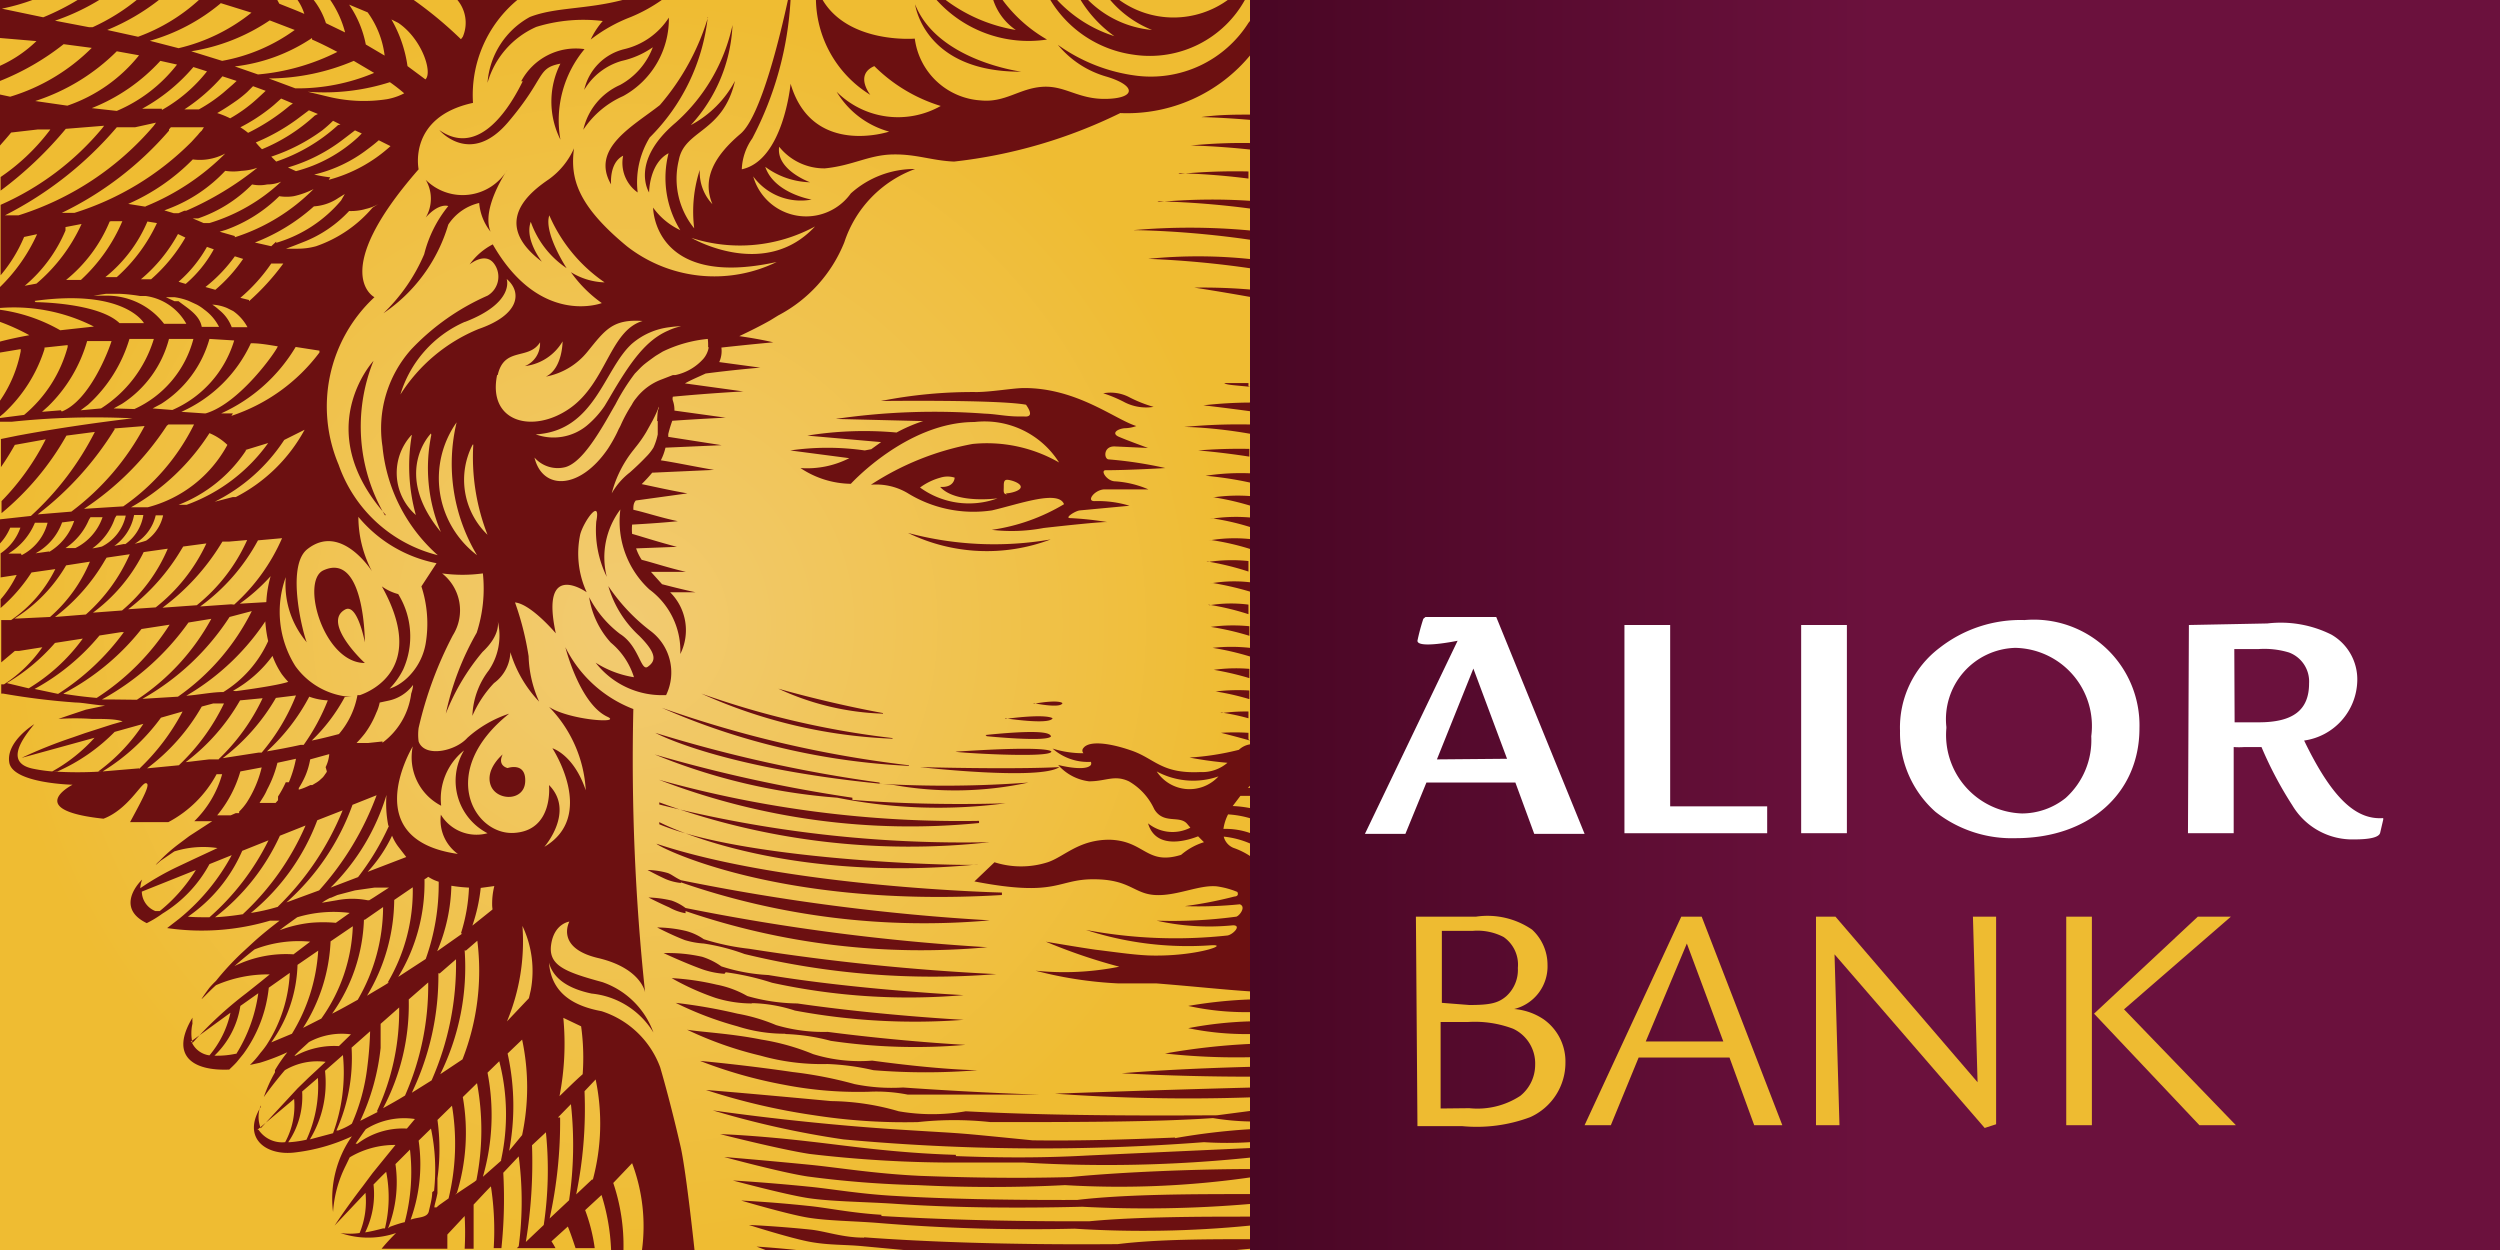
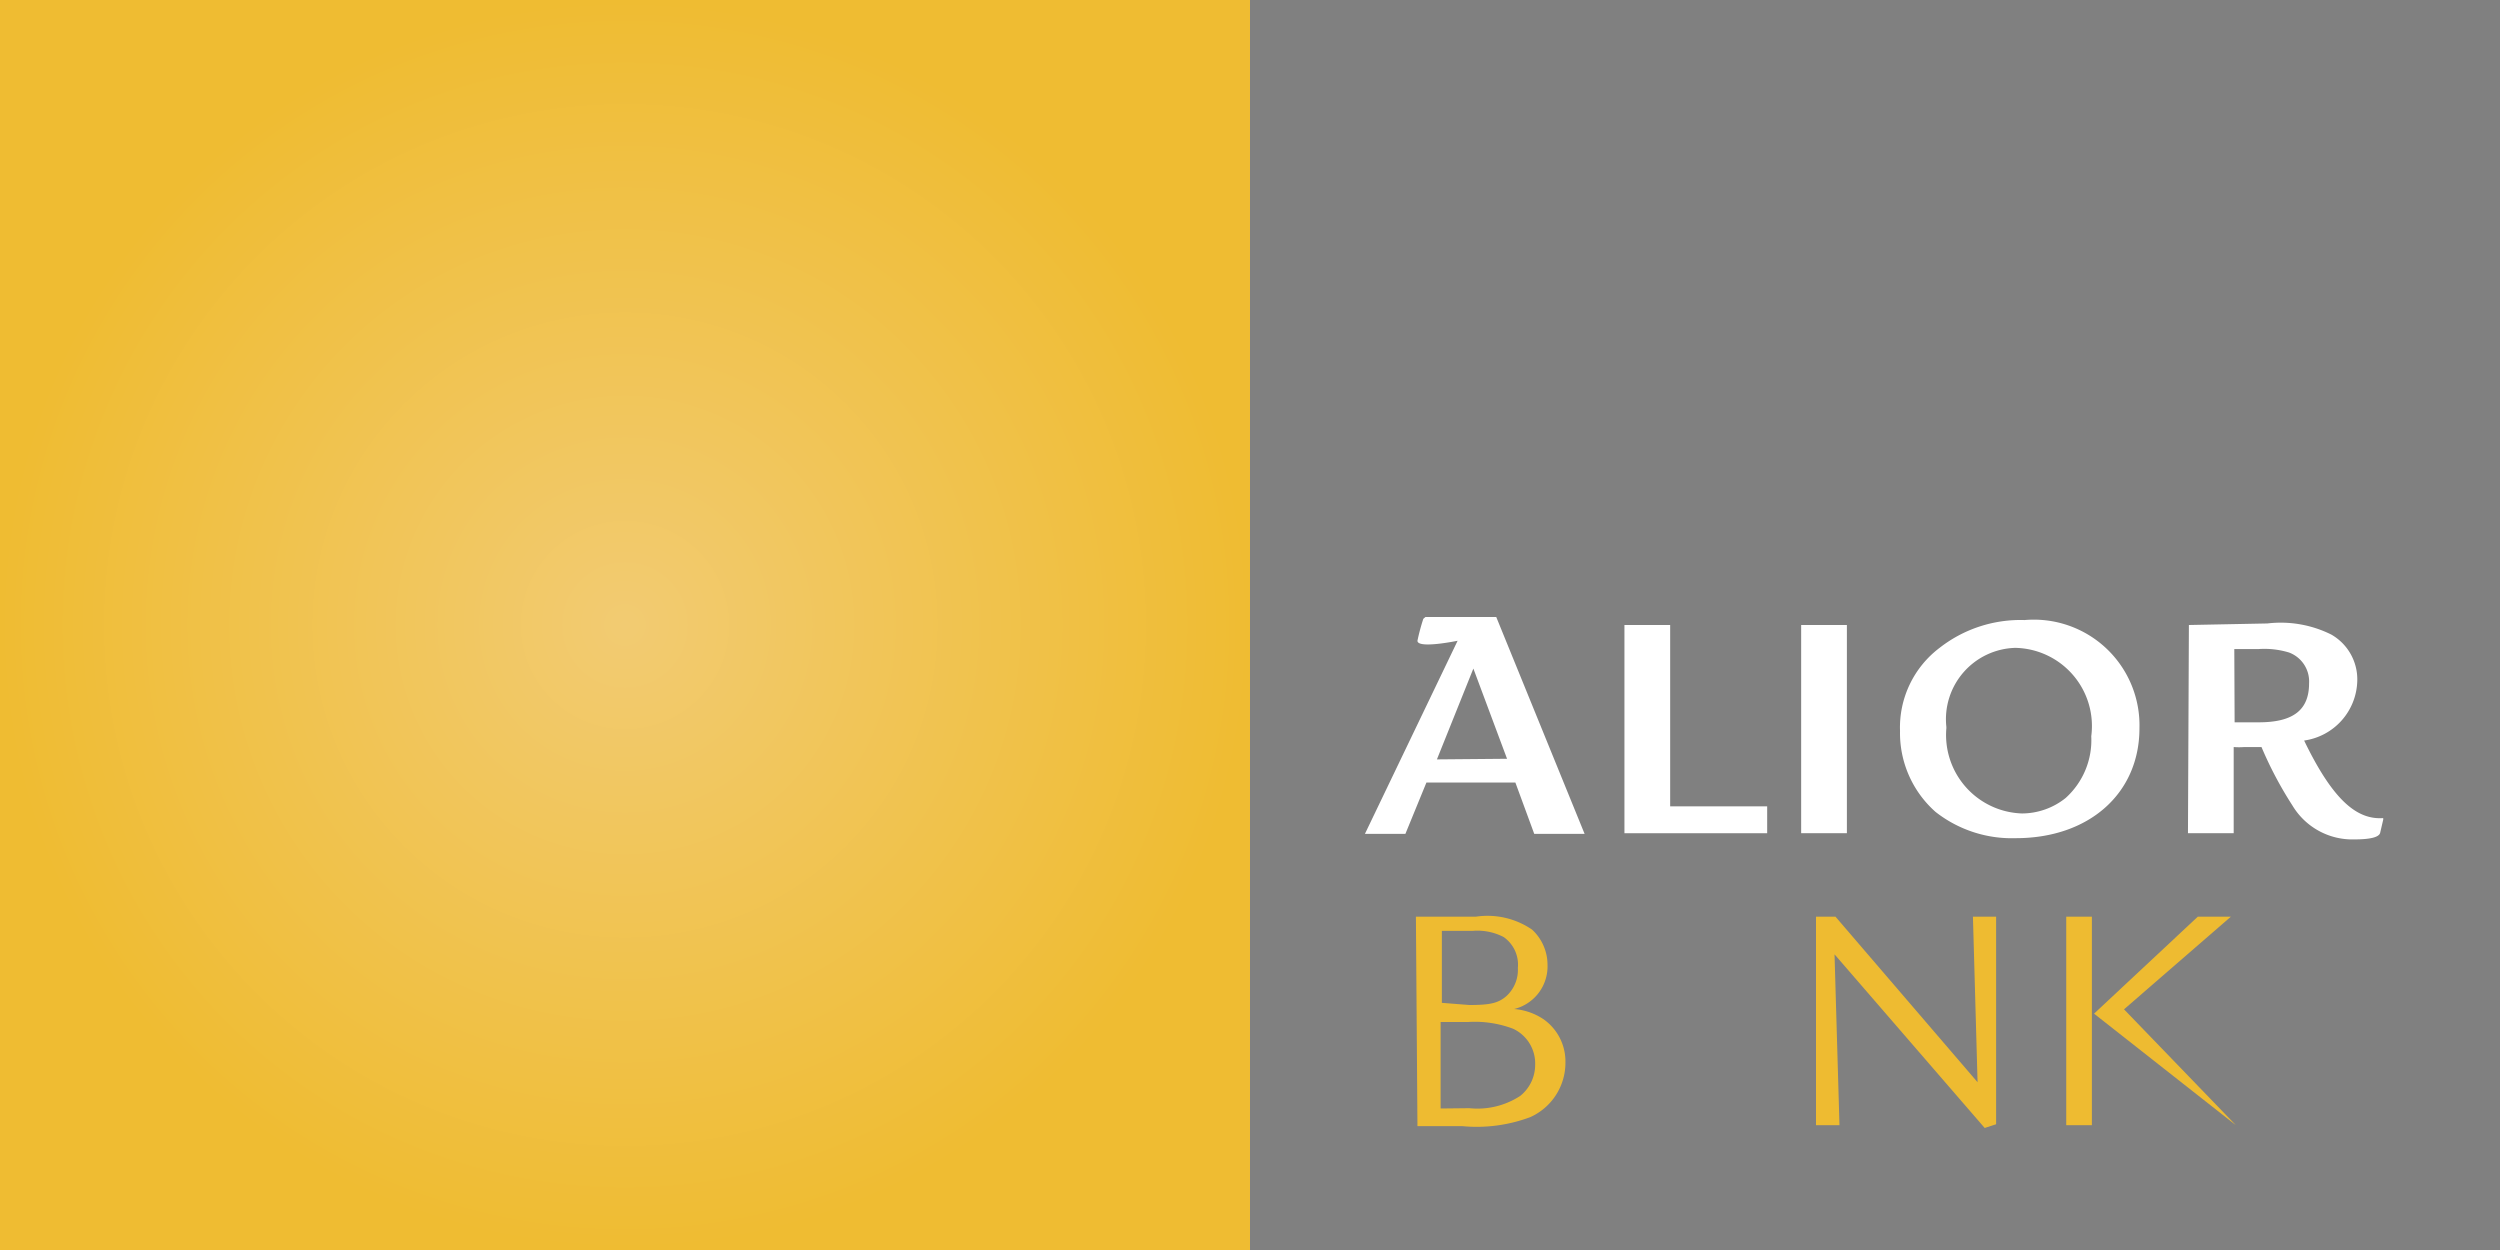
<svg xmlns="http://www.w3.org/2000/svg" viewBox="0 0 80.92 40.46">
  <rect x="0" y="0" width="80.92" height="40.46" fill="#808080" stroke="none" />
  <defs>
    <style>.cls-1{isolation:isolate;}.cls-2{fill:url(#radial-gradient);}.cls-3{fill:#6c1011;mix-blend-mode:multiply;}.cls-4{fill:url(#linear-gradient);}.cls-5{fill:#fff;}.cls-6{fill:#eebb31;}</style>
    <radialGradient id="radial-gradient" cx="20.23" cy="20.23" r="20.23" gradientUnits="userSpaceOnUse">
      <stop offset="0" stop-color="#f2cb72" />
      <stop offset="1" stop-color="#efbc32" />
    </radialGradient>
    <linearGradient id="linear-gradient" x1="-131.86" y1="-250.74" x2="-172.32" y2="-250.74" gradientTransform="translate(212.78 270.97)" gradientUnits="userSpaceOnUse">
      <stop offset="0.5" stop-color="#6b113d" />
      <stop offset="1" stop-color="#490624" />
    </linearGradient>
  </defs>
  <title>67</title>
  <g class="cls-1">
    <g id="Warstwa_1" data-name="Warstwa 1">
      <rect class="cls-2" width="40.46" height="40.46" />
-       <path class="cls-3" d="M88.61,18.28a5.83,5.83,0,0,0,4.62.21A10.77,10.77,0,0,1,88.61,18.28Zm3.15,6s1.43.22,1.53,0C93.29,24.28,93.15,24.12,91.76,24.3Zm.92-.49s.87.18.93,0C93.61,23.79,93.53,23.66,92.68,23.81Zm-4.88.32s-1.6-.28-3.39-.79A8.64,8.64,0,0,0,87.8,24.13Zm-6.54,5.48a24.07,24.07,0,0,0,10,1.23,70.36,70.36,0,0,1-10-1.3c-.21-.1-.29-.18-.42-.23a2.51,2.51,0,0,0-.66-.1s.35.19.6.3A1.74,1.74,0,0,0,81.26,29.61Zm7.38-3.79a36.64,36.64,0,0,1-8-1.86A22.58,22.58,0,0,0,88.64,25.82Zm-.53-.88a28.08,28.08,0,0,1-6.19-1.44A16.55,16.55,0,0,0,88.11,24.94Zm3.54,5s-6.92-.16-11.18-1.58C80.47,28.41,84.35,30.44,91.65,30Zm-.74-2.32a36.23,36.23,0,0,1-10.36-1.33A22.65,22.65,0,0,0,90.91,27.67Zm-10.35-.6a23.53,23.53,0,0,0,10.69,1.29A40,40,0,0,1,80.56,27.07Zm6.25-.15a47.61,47.61,0,0,1-6.4-1.4,19.42,19.42,0,0,0,5.91,1.4,16.59,16.59,0,0,0,5.45.18S89.31,27.13,86.81,26.92Zm-6.25.79s3.76,2,10.31,1.37C90.87,29.08,83.5,28.94,80.56,27.71Zm.85,2.88a23.56,23.56,0,0,0,9.77,1.17,70.75,70.75,0,0,1-9.77-1.27,1.64,1.64,0,0,0-.45-.24,3.61,3.61,0,0,0-.75-.1s.35.18.67.32A1.65,1.65,0,0,0,81.41,30.59ZM89,25.86s3.88.44,4.51,0C93.47,25.86,92.33,25.94,89,25.86Zm2.16-1s2,.2,2.08,0C93.2,24.8,93.18,24.61,91.12,24.82ZM70.39,20.76c.4-.22.64,1.06.64,1.06s0-2.94-1.34-2.33c-.75.34,0,3,1.34,3C71,22.47,69.63,21.18,70.39,20.76Zm22.86,4.6s.07-.21-3.1,0C90.15,25.39,93.2,25.58,93.25,25.36Zm-5.56,1a45.37,45.37,0,0,1-7.26-1.61s2.16,1.19,7.73,1.69a11.27,11.27,0,0,0,4.35-.08A36.56,36.56,0,0,1,87.69,26.4Zm2.47,12.05c-2-.06-3.55-.3-4.72-.43-1.81-.21-2.91-.24-2.91-.24s1.92.49,2.89.64a39.9,39.9,0,0,0,4.64.28c.77,0,1.55,0,2.31,0a45.1,45.1,0,0,0,7.31-.16v-.31l-5.23.24C92.85,38.52,91.42,38.5,90.16,38.45ZM89,39.09c-1.48-.07-2.66-.27-3.58-.36-1.64-.16-2.76-.25-2.76-.25s1.84.5,2.7.63a32.73,32.73,0,0,0,3.57.28c1.58.08,3.22.08,4.76,0a29.76,29.76,0,0,0,6-.25v-.27c-1.65,0-4.13.09-5.84.26C92,39.18,90.37,39.14,89,39.09Zm-1.82,2c-.68,0-1.25-.21-1.72-.26-1.17-.12-2-.15-2-.15s1.38.44,2,.55,1.12.08,1.72.14l1.4.13H99.14l.54-.05v-.31c-1.31,0-3,0-4.28.16C91.81,41.33,89.09,41.22,87.2,41.08ZM75.1,26.44c.18.52,1.09.54,1.12-.11s-.57-.44-.57-.44-.34-.07-.16-.44C75.49,25.45,74.92,25.92,75.1,26.44Zm13.1,13.3c-1.14-.06-2.07-.23-2.8-.3-1.39-.14-2.46-.2-2.46-.2s1.71.46,2.44.57,1.78.12,2.74.18c2,.14,4.16.15,6.13.1A39.55,39.55,0,0,0,99.68,40v-.32c-1.77,0-4,0-5.6.19Q90.53,39.88,88.2,39.74ZM84,41.49h1c-.76-.08-1.29-.11-1.29-.11ZM92.28,3.35S89.56,3,88.84,1.17C88.84,1.17,89.12,3.37,92.28,3.35Zm-4.53,37c-1-.06-1.76-.23-2.39-.29-1.23-.13-2.15-.17-2.15-.17s1.49.44,2.15.55,1.52.11,2.35.18A59.85,59.85,0,0,0,94,40.8a35.27,35.27,0,0,0,5.68-.1v-.29c-1.56,0-3.63,0-5.2.15C91.68,40.57,89.45,40.49,87.75,40.39ZM90.48,37A6.36,6.36,0,0,1,88.31,37a8.09,8.09,0,0,0-2.19-.33c-3-.28-4.05-.36-4.05-.36a21,21,0,0,0,3.51.82,19.05,19.05,0,0,0,3.35.22,10.86,10.86,0,0,1,2.35,0c2.73,0,5.34,0,7.2-.13a8.23,8.23,0,0,0,1.2.11v-.34l-1.07.14C95.26,37.15,92.76,37.12,90.48,37ZM96.56,14.2a4.27,4.27,0,0,1-.82-.33,1.32,1.32,0,0,0-.81-.11,4.39,4.39,0,0,1,.71.3A1.54,1.54,0,0,0,96.56,14.2Zm1.16,11.35a12,12,0,0,0,1.23.17,1.26,1.26,0,0,1-.88.3c-1.25.06-1.47-.43-2.21-.69s-1.39-.33-1.57-.09a.12.12,0,0,0,0,.17,3.27,3.27,0,0,1-1-.15,1.73,1.73,0,0,0,1.24.43.12.12,0,0,1,0,.1c-.18.23-1.06,0-1.06,0a1.59,1.59,0,0,0,1,.53c.55,0,.82-.22,1.29,0a2,2,0,0,1,.82.9c.3.5.81.19,1.06.47l.11.13a1.26,1.26,0,0,1-1.37-.14c.27.92,1.39.51,1.62.42l.19.19a2.07,2.07,0,0,0-.74.41c-1.13.35-1.17-.46-2.32-.49-1,0-1.46.55-2,.73a2.84,2.84,0,0,1-1.72,0l-.65.62c2.69.52,2.66-.07,3.85-.07s1.3.47,2,.51,1.43-.34,2-.28a2.71,2.71,0,0,1,.66.18h0s.08.14-.1.15a13.26,13.26,0,0,1-1.6.31,13.17,13.17,0,0,0,1.78-.06c.21.08,0,.36-.11.4a15.54,15.54,0,0,1-2.58.13,7.77,7.77,0,0,0,2.47.15c.29,0,0,.3-.18.33a15.64,15.64,0,0,1-4.58-.18,10.67,10.67,0,0,0,4,.5c.72-.06-.34.34-1.77.33-.54,0-1.18-.1-1.92-.19-.5-.07-1.61-.26-1.61-.26a18.09,18.09,0,0,0,2.38.81,9.1,9.1,0,0,1-2.71.13,12.89,12.89,0,0,0,2.66.41l1.24,0c1.25.1,2.26.21,3.06.26V28.75a2.44,2.44,0,0,0-.51-.26.53.53,0,0,1-.36-.38,2.87,2.87,0,0,1,.87.23V28a2.39,2.39,0,0,0-.88-.14,1.51,1.51,0,0,1,.15-.47,3.22,3.22,0,0,1,.73.13v-.33a3.68,3.68,0,0,0-.58-.07l.25-.33.33,0v-.26h-.09l.09-.08V25.12a.68.68,0,0,0-.38.18A8.57,8.57,0,0,1,97.72,25.55ZM96.66,26a2.48,2.48,0,0,0,2,.16A1.27,1.27,0,0,1,96.66,26Zm-12,8.5a6.52,6.52,0,0,1,1.45.22,18.83,18.83,0,0,0,4.36.13s-2-.1-4.46-.42a5.37,5.37,0,0,1-1.67-.22,5.87,5.87,0,0,0-1.25-.37,17.28,17.28,0,0,0-2-.35,10.92,10.92,0,0,0,2,.76A5,5,0,0,0,84.62,34.49Zm-1.08-1a4.82,4.82,0,0,1,1.37.24,21.11,21.11,0,0,0,5.46.3s-2.69-.14-5.38-.53a6.1,6.1,0,0,1-1.62-.24,3.24,3.24,0,0,0-1-.37,8.26,8.26,0,0,0-1.45-.21,8.19,8.19,0,0,0,1.42.64A4,4,0,0,0,83.54,33.51Zm-.87-1a8.48,8.48,0,0,1,1.5.34,20.72,20.72,0,0,0,6.2.4s-3.42-.17-6.32-.65a5.89,5.89,0,0,1-1.52-.28,2.25,2.25,0,0,0-.62-.31,5,5,0,0,0-1.25-.12s.62.29,1.16.49A2.74,2.74,0,0,0,82.67,32.55ZM86,35.47a7.87,7.87,0,0,1,1.49.2,20.94,20.94,0,0,0,3.38,0s-1.14,0-3.42-.31a5.09,5.09,0,0,1-1.91-.21,7.49,7.49,0,0,0-1.67-.47c-1-.2-1.92-.24-2.41-.32a11.84,11.84,0,0,0,2.38.84A7.29,7.29,0,0,0,86,35.47Zm1.3.9a5.24,5.24,0,0,1,1.3.09c1.21,0,2.62,0,4.26,0,0,0-1.84-.05-4.41-.23a6,6,0,0,1-1.57-.11,13.34,13.34,0,0,0-2-.39c-1.29-.19-2.55-.32-3-.36a14.94,14.94,0,0,0,2.71.77A12.5,12.5,0,0,0,87.25,36.37Zm12.43-.49v-.32c-2.69.07-4.2.21-4.2.21C97.06,35.85,98.46,35.88,99.68,35.88ZM82,31.57a6.77,6.77,0,0,1,1.32.34,25.71,25.71,0,0,0,8.15.65,74.14,74.14,0,0,1-8-.82A7.6,7.6,0,0,1,82,31.43a1.82,1.82,0,0,0-.59-.27,4.2,4.2,0,0,0-.92-.11s.5.26.9.41A2.69,2.69,0,0,0,82,31.57ZM99.68,4.91V4.74c-.47,0-1,0-1.58.08C98.1,4.82,98.73,4.83,99.68,4.91ZM97.26,37.85c-1.69.07-3.21.11-4.62.09-2.82-.28-2-.2-4.19-.34-3.27-.2-6.16-.63-6.16-.63a29.55,29.55,0,0,0,4.23.94A69.59,69.59,0,0,0,98.19,38a11.82,11.82,0,0,0,1.49,0v-.42a21.68,21.68,0,0,0-2.43.29ZM87.21,15.61a8.44,8.44,0,0,0-2.41,0l1.91.25a3,3,0,0,1-1.58.32,3,3,0,0,0,1.63.51s1.82-2,4-2A2.85,2.85,0,0,1,93.5,16a4.68,4.68,0,0,0-2.8-.6,9,9,0,0,0-3.29,1.32,2,2,0,0,1,1.17.26,4.06,4.06,0,0,0,2.75.57c.9-.21,2.15-.67,2.33-.2a6.27,6.27,0,0,1-2.34.83A5.54,5.54,0,0,0,93,18.12c.53-.06,1.9-.21,2.07-.19a10.57,10.57,0,0,0-1.21-.13c-.2,0,.17-.24.32-.25h0l1.6-.15a3.52,3.52,0,0,0-1.14-.15c-.26,0,0-.36.32-.38.45,0,1.19,0,1.43,0a3.25,3.25,0,0,0-1.07-.26c-.27,0-.5-.36-.31-.36.77,0,1.93-.07,1.93-.07a13.16,13.16,0,0,0-1.83-.28c-.16,0-.19-.43.19-.42l1.08.05c-.3-.11-.68-.25-.94-.36s-.06-.26.19-.28a1.1,1.1,0,0,0,.37-.07c-.7-.22-1.92-1.23-3.63-1.23-.34,0-1,.12-1.52.13a15.3,15.3,0,0,0-3.12.29s3.78-.05,4.7.12c.14.2.23.41-.07.38l-.18,0c-.38,0-.74-.08-1.07-.09a22.06,22.06,0,0,0-4.84.17l2.83.07a5,5,0,0,0-.86.37,11.58,11.58,0,0,0-2.89.1l2.39.21-.32.23ZM89,16.81a2,2,0,0,1,.66-.32.77.77,0,0,1,.46,0s0,.33-.47.3c.51.56,1.86.37,1.86.37A2.69,2.69,0,0,1,89,16.81Zm2.82.22c-.14,0-.11-.11-.11-.24s0-.23.11-.23.44.1.44.23S91.92,17,91.77,17Zm4.6-7.62a31.49,31.49,0,0,1,3.31.31v-.3A16.15,16.15,0,0,0,96.37,9.41Zm2.11,7.72a9,9,0,0,1,1.2.28v-.32A5.61,5.61,0,0,0,98.48,17.13Zm-17.75,6.4a1.68,1.68,0,0,0-.52-2.09A6.07,6.07,0,0,1,78.91,20a3.51,3.51,0,0,0,1,1.61c.62.62.51.83.28,1s-.28-.67-.9-1.06a3.53,3.53,0,0,1-1-1.19,2.84,2.84,0,0,0,.7,1.47,2.37,2.37,0,0,1,.75,1.12,3.24,3.24,0,0,1-1.24-.47A2.72,2.72,0,0,0,80.73,23.53Zm19,13v-.3c-3.1.08-6.42.2-6.42.2A60.31,60.31,0,0,0,99.68,36.55Zm0-25.91v-.21a18,18,0,0,0-1.9-.07S98.55,10.44,99.68,10.64Zm0,3.7v-.26a13.91,13.91,0,0,0-1.61.09S98.72,14.21,99.68,14.34Zm-1.36,4.19a8.14,8.14,0,0,1,1.36.32v-.34A4.82,4.82,0,0,0,98.32,18.53Zm.05,1.39a10,10,0,0,1,1.31.31v-.32A4.42,4.42,0,0,0,98.37,19.92Zm0-2.09a8,8,0,0,1,1.31.31v-.33A5.3,5.3,0,0,0,98.37,17.83ZM73,6.85a1.2,1.2,0,0,1,0,1.22c.44-.49.73-.37.73-.37a4,4,0,0,0-.78,1.56,5.8,5.8,0,0,1-1.32,1.91,5.26,5.26,0,0,0,2.1-2.87,1.64,1.64,0,0,1,1-.7,1.72,1.72,0,0,0,.37.93c-.32-.75.54-2,.54-2A1.69,1.69,0,0,1,73,6.85Zm3.14-3.19c-.6,1.22-1.56,2.38-2.7,1.58,0,0,1,1.19,2.23-.26s.91-1.74,1.69-1.89a2.73,2.73,0,0,0,0,2.46,3.59,3.59,0,0,1,.78-2.93A2,2,0,0,0,76.09,3.66Zm6-2.08a7.79,7.79,0,0,1-1.56,2.85C79.72,5.11,78.32,5.83,79,7c0,0-.07-.7.39-.93a1.17,1.17,0,0,0,.47,1.19,2.78,2.78,0,0,1,.39-1.78A6.51,6.51,0,0,0,82.13,1.58Zm17.49.19A3.74,3.74,0,0,1,96,3.48a5.57,5.57,0,0,1-2.54-1A3.16,3.16,0,0,0,95,3.5c1,.29,1,.7.06.73s-1.35-.44-2.1-.39-1.2.52-2,.44a2.3,2.3,0,0,1-2.13-2s-2.16.18-3-1.28h-.2A3.69,3.69,0,0,0,87.39,4.1s-.52-.65.13-.93a5.21,5.21,0,0,0,2.15,1.29A2.81,2.81,0,0,1,86.3,4,2.87,2.87,0,0,0,88,5.29s-2.49.83-3.19-1.55c0,0-.23,2.48-1.58,2.77a1.86,1.86,0,0,1,.34-1A10.93,10.93,0,0,0,84.81,1h-.08c-.25,1.16-.88,3.8-1.54,4.36-.86.73-1.25,1.46-.91,2.28a1.51,1.51,0,0,1-.41-1.11,4.37,4.37,0,0,0-.18,1.89,2.54,2.54,0,0,1-.5-2.2c.18-1,1.43-.88,1.82-2.57a3.46,3.46,0,0,1-1.43,1.43,5.11,5.11,0,0,0,1.35-3.24A5.88,5.88,0,0,1,81.09,5c-1.5,1.27-.86,2.26-.86,2.26s0-.94.63-1.27a3.22,3.22,0,0,0,.38,2.49,2.26,2.26,0,0,1-.88-.73s0,2.64,4,1.76A4.6,4.6,0,0,1,79.51,9C77.9,7.67,77.67,6.79,77.8,5.83a2.45,2.45,0,0,1-.81,1c-.54.37-1.94,1.38-.23,2.67,0,0-.57-.72-.36-1.29a3,3,0,0,0,1.16,1.5S76.81,8.56,77,8a5.07,5.07,0,0,0,1.79,2.17,2.19,2.19,0,0,1-1.09-.33,4.18,4.18,0,0,0,1,1s-2,.77-3.53-1.9a2.1,2.1,0,0,0-.75.65s.52-.44.81,0A.71.71,0,0,1,75,10.6a7.61,7.61,0,0,0-2.47,1.74,3.84,3.84,0,0,0-.93,3.14A5.38,5.38,0,0,0,73.39,19a4.57,4.57,0,0,1-3.21-2.93,4.83,4.83,0,0,1,1.16-5.42s-1.52-.77,1.43-4.14c0,0-.36-1.69,1.76-2.15A4,4,0,0,1,76,1h-2a1.15,1.15,0,0,1,.2,1.22l-.06.08A12.89,12.89,0,0,0,72.57,1H69.89a3.31,3.31,0,0,1,.5,1.08l-.62-.3A2.42,2.42,0,0,0,69.35,1h-.52a1.65,1.65,0,0,1,.24.48c-.27-.12-.54-.22-.81-.33L68.18,1H65.69a5.92,5.92,0,0,1-2,1.22l-1-.22A7,7,0,0,0,64.4,1h-.72a6.62,6.62,0,0,1-1.46.91l-.12,0L61,1.7A7.23,7.23,0,0,0,62.48,1h-.7a8,8,0,0,1-1.16.59l-1.34-.28A6.82,6.82,0,0,0,60.35,1H59.22V2.26l1.18.1a4.13,4.13,0,0,1-1.18.8v.49a8.23,8.23,0,0,0,2.06-1.19l.91.12a6.32,6.32,0,0,1-2.64,1.58l-.33-.07V5.74c.12-.14.24-.27.36-.42l.87-.1.4,0,0,0-.06.08a6.74,6.74,0,0,1-1.55,1.46v.44a12.18,12.18,0,0,0,2.11-2h0l1.24-.1-.06.08,0,0a9,9,0,0,1-3.29,2.48V9.94A4.77,4.77,0,0,0,60,8.7l.42-.09a5.59,5.59,0,0,1-1.22,1.73V11a5.73,5.73,0,0,1,3.06.6l-1.09.12a5.39,5.39,0,0,0-2-.67v.38a6.82,6.82,0,0,1,1,.45c-.33.06-.67.13-1,.22v.35l.72-.12v.07A4.21,4.21,0,0,1,59.22,14v.51l.12-.1a4.81,4.81,0,0,0,1.32-2.08v-.05l.75-.08,0,.06A4.34,4.34,0,0,1,60,14.46l-.78.1v.12l.39,0a25.41,25.41,0,0,1,3.9-.11c-1.34.16-2.59.35-3.72.56l-.54.11h0v.91c.21-.3.36-.56.45-.72l1-.18a8.06,8.06,0,0,1-1.43,2v.39a9,9,0,0,0,2.1-2.51l.92-.12a9.46,9.46,0,0,1-2.07,2.72l-1,.11v.78a1.71,1.71,0,0,0,.33-.51l.33,0a1.65,1.65,0,0,1-.64.83h0v.78l.52-.08a3.49,3.49,0,0,1-.52.79v.28a5.4,5.4,0,0,0,1-1.15l.77-.11a4.29,4.29,0,0,1-1.43,1.65h-.32v1.37l.44-.37.13,0,.76-.12a4.44,4.44,0,0,1-1.24,1.2l-.09,0v.3l.06,0a22.9,22.9,0,0,0,2.36.29c.21,0,.53.07.94.1L62,24l-.48.16-.41.14a7.84,7.84,0,0,1,1.08,0c.42,0,.77,0,1,.08l-.35.1-.87.28-.4.14a15,15,0,0,0-1.65.66l2.36-.65A5.29,5.29,0,0,1,60.91,26a5.07,5.07,0,0,1-.58-.08c-.94-.17-.46-.9,0-1.45,0,0-.92.56-.81,1.24s2.05.72,2.05.72-1.62.82,1,1.1c.79-.3,1.22-1.16,1.37-1.15s0,.32-.51,1.26c.44,0,.86,0,1.24,0a3.76,3.76,0,0,0,1.56-1.55h.18a3.41,3.41,0,0,1-.9,1.52l.58,0h0l-.74.48-.32.24a5.24,5.24,0,0,0-.66.58.58.58,0,0,0-.11.12l.16-.14.44-.3a3.12,3.12,0,0,1,1.4-.11l-.73.34-.53.25a8.73,8.73,0,0,0-1.24.71,1,1,0,0,1,.06-.28c-.34.34-.7,1,.15,1.41a3.51,3.51,0,0,0,.51-.31h0A4.23,4.23,0,0,0,66,29l.72-.29a6.8,6.8,0,0,1-1.63,2h0l0,0-.06.05-.4.31a7.76,7.76,0,0,0,3.33-.24l.18,0,.13,0c-.22.17-.52.4-.84.69l-.39.36a8.94,8.94,0,0,0-.83.9A3,3,0,0,0,66,33h0c-.09.12-.17.23-.24.34s.16-.16.45-.42a4.18,4.18,0,0,1,1.74-.35l-.27.22-.49.39a12.32,12.32,0,0,0-1.74,1.61,1.41,1.41,0,0,1,0-.63,1.62,1.62,0,0,1,0-.19c-.74,1.23,0,1.73,1.19,1.68.06-.06.14-.13.24-.24l.22-.27,0,0h0A4.41,4.41,0,0,0,67.92,33l.68-.48a4.67,4.67,0,0,1-.75,2.33l0,0v0a2.56,2.56,0,0,1-.2.26,3,3,0,0,1-.34.39l.32-.07a6.85,6.85,0,0,0,.89-.34,4.85,4.85,0,0,0-.4.58l0,.07a4.58,4.58,0,0,0-.36.8s.27-.39.68-.87a2.06,2.06,0,0,1,1.32-.27l-.56.52-.35.34h0c-.08.09-.93,1-1.19,1.29a1,1,0,0,1,0-.74.06.06,0,0,1,0,0l0,.05c-.62,1,.16,1.6,1.13,1.47a6,6,0,0,0,1.82-.52A3.51,3.51,0,0,0,70,40.26a3.9,3.9,0,0,1,.41-1.5l.13-.27a2.84,2.84,0,0,1,1.48-.4l-.22.27-.52.64-.32.43c-.33.43-.64.86-.91,1.27l1-1.06a2.68,2.68,0,0,1-.19,1.3,2.14,2.14,0,0,1-.62,0,2.78,2.78,0,0,0,1.8,0,6.78,6.78,0,0,0-.47.51h2.13c0-.2,0-.36,0-.46l.56-.6a9.63,9.63,0,0,1,0,1.06h.29c0-.61,0-1.14,0-1.43.19-.2.37-.4.56-.59a9.36,9.36,0,0,1,.09,2h.25a15.32,15.32,0,0,0,.06-2.44l.5-.53a11.14,11.14,0,0,1,0,2.91l-.06.06H77.2a2.2,2.2,0,0,0-.13-.22l.53-.48c.09.22.17.46.25.7h.62a5.63,5.63,0,0,0-.31-1.23l.53-.49A6.82,6.82,0,0,1,79,41.49h.4a6.32,6.32,0,0,0-.33-2.17l.61-.64A5.8,5.8,0,0,1,80,41.49h1.7v0s-.26-2.46-.44-3.3c0,0-.3-1.34-.67-2.61a3,3,0,0,0-1.9-1.82c-.81-.15-1.62-.52-1.7-1.57.1.38.43.8,1.38,1a2.65,2.65,0,0,1,2,1.26,2.69,2.69,0,0,0-1.65-1.63c-1.21-.33-1.76-.54-1.66-1.22s.59-.74.59-.74-.47.85.93,1.18,1.52,1.11,1.52,1.11a71.23,71.23,0,0,1-.38-9.17,4.09,4.09,0,0,1-2.2-2s.46,1.83,1.36,2.25c.5.23-1.24.11-1.89-.32a4.19,4.19,0,0,1,1.19,2.7c-.39-1.16-1.08-1.36-1.08-1.36s1.44,2.19-.26,3.19c0,0,1-1.14.15-2,0,0,.16,1.48-1.14,1.55s-2.48-2-.15-3.86a3.82,3.82,0,0,0-1.35.78c-.39.44-1.39.65-1.58.12a.06.06,0,0,0,0,0v0a1.66,1.66,0,0,1,0-.44,12.4,12.4,0,0,1,1.11-3,1.52,1.52,0,0,0-.35-2,4.9,4.9,0,0,0,1.32,0,4.63,4.63,0,0,1-.2,1.92,9,9,0,0,0-1,2.62,7.16,7.16,0,0,1,1.19-2c.61-.57.49-1,.49-1a2,2,0,0,1-.29,1.6,2.57,2.57,0,0,0-.53,1.47,3.64,3.64,0,0,1,.7-1.06,1.29,1.29,0,0,0,.53-1,4,4,0,0,0,.93,1.6,3.84,3.84,0,0,1-.34-1.47,9.51,9.51,0,0,0-.44-1.74c.52.05,1.32,1,1.32,1-.52-2.41,1-1.33,1-1.33A3,3,0,0,1,78,18.33c.11-.42.68-1.22.52-.42a3.43,3.43,0,0,0,.34,1.79,2.57,2.57,0,0,1,.44-2.18,3,3,0,0,0,.94,2.59,2.47,2.47,0,0,1,1,2.09,1.73,1.73,0,0,0-.33-2l.82,0c-.42-.09-.77-.18-1.08-.26l-.36-.4,1.13,0c-.6-.14-1-.28-1.43-.39a1.57,1.57,0,0,1-.18-.37l1.32-.05c-.61-.16-1.07-.31-1.45-.42a1.6,1.6,0,0,1,0-.3c.93-.05,1.48-.11,1.48-.11-.57-.12-1-.27-1.44-.37,0-.11,0-.21.08-.3L81.47,17c-.62-.11-1.09-.22-1.48-.3.14-.14.25-.26.34-.37l2-.09c-.7-.12-1.25-.24-1.72-.31a1.82,1.82,0,0,0,.15-.41l1.82-.08-1.73-.27,0-.09a4,4,0,0,1,.13-.43c1-.07,1.73-.1,1.73-.1l-1.66-.23A.9.9,0,0,0,81,14a.21.21,0,0,1,0-.13c1.27-.12,2.28-.17,2.28-.17l-1.89-.26c.21-.12.46-.22.67-.32,1-.13,1.77-.19,1.77-.19l-1.33-.18a.86.86,0,0,0,.07-.47c1-.11,1.68-.17,1.68-.17-.39-.09-.76-.15-1.1-.2.36-.17.7-.34,1-.51l.26-.16a4.61,4.61,0,0,0,2.14-2.37A3.78,3.78,0,0,1,88.84,6.5a3.08,3.08,0,0,0-2.08.79,1.78,1.78,0,0,1-3.16-.55,1.91,1.91,0,0,0,1.89.75s-1.21-.2-1.5-1.06a2.55,2.55,0,0,0,1.45.5s-1.11-.4-1-1.15a1.87,1.87,0,0,0,1.48.7c.9-.09,1.41-.43,2.18-.45s1.28.2,2,.23a16.26,16.26,0,0,0,5.38-1.57,5.17,5.17,0,0,0,4.23-1.9V1.67ZM64.39,30.52l-.14,0a.69.69,0,0,1-.44-.63l1.75-.7A5.21,5.21,0,0,1,64.39,30.52Zm1,4.23,1.29-.94A3.19,3.19,0,0,1,66,35.19.73.73,0,0,1,65.42,34.75Zm1.45.39a2.89,2.89,0,0,1-.68.06A2.82,2.82,0,0,0,67,33.59l.58-.41A5,5,0,0,1,66.87,35.14Zm11.54,4.07-.51.48a13.77,13.77,0,0,0,.27-3.34l.36-.38A7,7,0,0,1,78.41,39.21Zm-1-5.27.65.31a7.46,7.46,0,0,1,.05,1.55c-.26.23-.5.47-.75.71A8.87,8.87,0,0,0,77.45,33.94Zm-.1,3.26.42-.43a12.22,12.22,0,0,1-.06,3.11l-.63.59A14.6,14.6,0,0,0,77.35,37.2Zm-6-29.45A4.19,4.19,0,0,1,69.45,9a2.2,2.2,0,0,1-.58.08l-.16,0-.23,0,.29-.11.28-.11a4,4,0,0,0,1.47-1,1.68,1.68,0,0,0,.55-.07,1.36,1.36,0,0,0,.4-.16Zm-4.53,9.37-.58.15a5.75,5.75,0,0,0,2.25-2l.66-.33A5.28,5.28,0,0,1,66.85,17.12Zm2.23,1.28h0Zm.9,7a1.16,1.16,0,0,1-.12.46L69.8,26h0a.22.22,0,0,1-.05.08.76.76,0,0,1-.08.11h0l0,0-.12.11,0,0-.07.05,0,0-.15.09-.06,0-.11.05,0,0h0a1.69,1.69,0,0,1-.27.1l0-.05h0l0,0,0,0v0h0l0,0a2.75,2.75,0,0,0,.21-.39,2.41,2.41,0,0,0,.16-.54l.76-.21h0Zm.14,1.47h0L70,26.83Zm-1.55-.52a3.47,3.47,0,0,1-.25.46v0h0l0,.05a.43.43,0,0,0,0,.07h0l0,0-.08.09a.1.1,0,0,0,0,0l-.13,0-.12,0-.27,0h0l0,0,0,0,0,0h0l0,0,.12-.19a1.91,1.91,0,0,0,.13-.25,3.68,3.68,0,0,0,.33-.86l.6-.13A3.85,3.85,0,0,1,68.57,26.35Zm.48-1.21c-.36.08-.73.15-1.09.21a6.46,6.46,0,0,0,1.37-1.77,2,2,0,0,0,.6.12A6.78,6.78,0,0,1,69.05,25.14Zm-1.36.25-1.16.18a6.62,6.62,0,0,0,1.72-1.95l.65-.08A6.6,6.6,0,0,1,67.69,25.39Zm-.83-2a4,4,0,0,0,1.28-1.13,2.72,2.72,0,0,0,.3.59,2.76,2.76,0,0,0,.21.25C68.32,23.18,67.69,23.29,66.86,23.4Zm.61-2.58a7.41,7.41,0,0,1-2.39,2.77l-1.15.07A8.09,8.09,0,0,0,66.65,21Zm-.39-.24a6.2,6.2,0,0,0,1-.89,3.69,3.69,0,0,0-.14.84Zm.82.37a3.94,3.94,0,0,0,.1.84,3.76,3.76,0,0,1-1.45,1.65c-.37,0-.78.09-1.2.12A7.8,7.8,0,0,0,67.9,21Zm-1.1-.35-1,.07a6.39,6.39,0,0,0,1.87-2.14l.78-.07A6.23,6.23,0,0,1,66.8,20.6ZM64,17.45l-.54,0A7.23,7.23,0,0,0,66,15.05a1.88,1.88,0,0,1,.58.38A4.1,4.1,0,0,1,64,17.45Zm3.15-1.85.75-.23a5.58,5.58,0,0,1-2.64,2l-.26,0A4.63,4.63,0,0,0,67.19,15.6Zm-2.93,2.11.28,0a1.34,1.34,0,0,1-.55.82,3.09,3.09,0,0,1-.37.1A1.45,1.45,0,0,0,64.26,17.71Zm-1,.93-.3.06a1.58,1.58,0,0,0,.64-1l.3,0A1.42,1.42,0,0,1,63.28,18.64Zm2.6-4.23-.73-.05a4.49,4.49,0,0,0,2.25-2.22c.31,0,.61.06.87.1l0,0C68.2,12.34,67,14.08,65.88,14.41Zm-.63-6.56L65,7.93l-.16,0-.3-.09.18-.07a4.88,4.88,0,0,0,1.79-1.21l0,0a1.69,1.69,0,0,0,.52,0,1.81,1.81,0,0,0,.52-.1A10.12,10.12,0,0,1,65.25,7.85ZM67.87,7a1.13,1.13,0,0,0,.45-.09A5.88,5.88,0,0,1,66,8.25l-.12,0-.07,0-.35-.15.17,0A4.47,4.47,0,0,0,67.38,7l0,0A1.2,1.2,0,0,0,67.87,7Zm-3.94.72-.56-.09a6.68,6.68,0,0,0,2.09-1.44l0,0a1.7,1.7,0,0,0,.46,0A1.77,1.77,0,0,0,66.51,6,7.77,7.77,0,0,1,63.93,7.71Zm0,.47.37.06A5.38,5.38,0,0,1,63,10h-.37A4.62,4.62,0,0,0,64,8.18Zm1,.39.29.14a5.33,5.33,0,0,1-1.11,1.35l-.33,0A5.09,5.09,0,0,0,65,8.57Zm.93.42.28.1a4,4,0,0,1-.91,1.12L65,10.15A4.26,4.26,0,0,0,65.93,9Zm.91.31.32.1a5,5,0,0,1-.9,1l-.32-.09A4.92,4.92,0,0,0,66.84,9.3ZM66.57,11l.2.1,0,0a1.5,1.5,0,0,1,.46.52l-.51,0a1.28,1.28,0,0,0-.41-.56,1.53,1.53,0,0,0-.22-.17A1.42,1.42,0,0,1,66.57,11Zm.71-.26L67,10.67a5.59,5.59,0,0,0,1-1.11l.39,0A7.67,7.67,0,0,1,67.28,10.78Zm.88-1.89L68,9l-.53-.12h0a6.23,6.23,0,0,0,1.91-1.17l0,0h0a1.6,1.6,0,0,0,.79-.27l.21-.13-.12.21A4.36,4.36,0,0,1,68.16,8.89Zm-1.34-.18-.49-.14.2-.06a4.72,4.72,0,0,0,1.73-1.09l0,0a1.46,1.46,0,0,0,.47,0,2.72,2.72,0,0,0,.64-.23A6.27,6.27,0,0,1,66.82,8.71Zm1.72-2.22a5.41,5.41,0,0,0,1.75-.88l.42-.32.22.1-.13.13a4.71,4.71,0,0,1-2,1.09Zm1.62-1.37a5.64,5.64,0,0,1-2,1.18L68,6.1a5.92,5.92,0,0,0,1.65-.85A4.41,4.41,0,0,0,70,4.94l.24.12Zm-.75-.31A5.73,5.73,0,0,1,67.7,5.86a2.09,2.09,0,0,1-.2-.22,6.4,6.4,0,0,0,1.32-.74l.4-.3.29.12Zm-.8-.33a6.62,6.62,0,0,1-1.36.89A2.39,2.39,0,0,0,67,5.15a5.7,5.7,0,0,0,.86-.54c.16-.12.26-.21.27-.22l.19-.17.38.16Zm-.94-.33-.12.11a4.75,4.75,0,0,1-.88.64,2.81,2.81,0,0,0-.42-.17c.26-.15.48-.3.65-.42a3.77,3.77,0,0,0,.32-.26l.19-.19.41.15Zm-.92-.34-.3.26a5.06,5.06,0,0,1-.79.54l-.3,0h-.17a6,6,0,0,0,1.23-1.07l.46.15Zm-2.29.78-.55,0h-.09A5.89,5.89,0,0,0,65.48,3.2l.44.14A4.94,4.94,0,0,1,64.46,4.59Zm.23.67.06-.07v0l.56,0,.51,0-.07.11a.85.85,0,0,0-.12.13l-.21.23a9.21,9.21,0,0,1-3.79,2.3l-.41,0A10.75,10.75,0,0,0,64.69,5.26ZM62.81,8.19l.37,0a5.52,5.52,0,0,1-1.34,1.9l-.48,0A4.78,4.78,0,0,0,62.77,8.2Zm-.16,2.35h.45a5.63,5.63,0,0,1,.65.07l.18,0a1.78,1.78,0,0,1,1.32.9h-.37l-.35,0a2.33,2.33,0,0,0-1.85-.91h0l-.43,0Zm2.32.24-.1,0-.28-.13.28,0a2.06,2.06,0,0,1,.46.12l.26.12a1.43,1.43,0,0,1,.24.16,1.56,1.56,0,0,1,.48.56l-.56,0C65.68,11.22,65.28,11,65,10.78ZM66,12l.8.05a3.57,3.57,0,0,1-2,2.25l-.64-.05.28-.15A3.66,3.66,0,0,0,66,12Zm-1.33,2.77h.71l.12,0a7,7,0,0,1-2.29,2.65l-1.27.08A9.39,9.39,0,0,0,64.62,14.81Zm-2.52,3,.39,0a1.75,1.75,0,0,1-.88,1l-.32,0A2.08,2.08,0,0,0,62.1,17.85Zm.84-.05.3,0a1.46,1.46,0,0,1-.77,1,2.86,2.86,0,0,1-.31.06A2,2,0,0,0,62.94,17.8Zm-.32,1.36.75-.11A5.62,5.62,0,0,1,62,20.92L61,21A6.25,6.25,0,0,0,62.62,19.16Zm1.2-.18.78-.11a5.32,5.32,0,0,1-1.48,2l-.94.07A5.45,5.45,0,0,0,63.82,19Zm1.28-.18.75-.1h0a5.68,5.68,0,0,1-1.64,2.07l-.89.06A6.82,6.82,0,0,0,65.1,18.8Zm1.27-.16.22,0,.58-.05a5.69,5.69,0,0,1-1.63,2.11l-1.11.08A7.36,7.36,0,0,0,66.37,18.64Zm.34-4.15-.38,0a5.39,5.39,0,0,0,2.41-2.15l.77.12,0,.06A5.86,5.86,0,0,1,66.71,14.49Zm3.15-7.64a4.34,4.34,0,0,1-.52-.09,4.55,4.55,0,0,0,1.74-.83c.15-.11.27-.21.35-.28l.38.19A4.8,4.8,0,0,1,69.86,6.85Zm2.2-5c.77.52,1.12,1.61.88,1.83l-.58-.43a4.21,4.21,0,0,0-.52-1.51Zm.3,2.22a1.93,1.93,0,0,1-.66.25,4.87,4.87,0,0,1-1.86-.07L69.18,4a7,7,0,0,0,2.66-.31A5.58,5.58,0,0,1,72.36,4.1ZM71.12,1.43a3,3,0,0,1,.55,1.4l-.61-.36a3.43,3.43,0,0,0-.54-1.29ZM70.67,3l.66.39a6.4,6.4,0,0,1-2.55.5l-.86-.32A7.12,7.12,0,0,0,70.67,3Zm-1.35-.69c.3.13.57.27.82.4a7.09,7.09,0,0,1-2.57.73l-.75-.26A5.65,5.65,0,0,0,69.32,2.26ZM68.76,2a5.72,5.72,0,0,1-2.35,1l-1-.31a6.3,6.3,0,0,0,2.54-1Zm-2.4-.87,1,.31A5.93,5.93,0,0,1,65,2.59l-.93-.24A6.2,6.2,0,0,0,66.36,1.14Zm-6,3.17A6.62,6.62,0,0,0,63,2.69l.72.13a5.06,5.06,0,0,1-2.32,1.63Zm1.83.23A6,6,0,0,0,64.41,3l.54.12A4.88,4.88,0,0,1,63,4.62ZM59.82,8l-.44,0A11.72,11.72,0,0,0,63,5.15h0l0,0,.59,0L64.27,5l-.08.11A9.48,9.48,0,0,1,59.82,8Zm1.52.45,0-.07.52-.1a5.52,5.52,0,0,1-1.46,1.93l-.38.07A4.73,4.73,0,0,0,61.34,8.49Zm-1,2.32c2.89-.4,3.53.7,3.54.72l-.72,0h-.07C62.39,10.82,60.37,10.81,60.37,10.81Zm.85,3.54-.61.05.2-.18a4.79,4.79,0,0,0,1.26-2.11l.79,0C62.74,12.37,62.12,14,61.22,14.35Zm.64,0,.24-.18A4.68,4.68,0,0,0,63.41,12l.79,0a4.06,4.06,0,0,1-1.71,2.25Zm1.07-.06.27-.15A3.58,3.58,0,0,0,64.69,12h.79a3.44,3.44,0,0,1-1.91,2.27Zm0,.65,1-.08a8.34,8.34,0,0,1-2.37,2.77l-1.09.09A10.22,10.22,0,0,0,62.94,14.91Zm-3,4.05-.41,0a2.11,2.11,0,0,0,.86-1l.41,0A1.63,1.63,0,0,1,59.92,19Zm.9-.07-.43.06a1.86,1.86,0,0,0,.86-1l.39-.05A1.86,1.86,0,0,1,60.82,18.89Zm-1,2.17h-.11a5,5,0,0,0,1.67-1.72l.77-.12A4.85,4.85,0,0,1,60.84,21Zm-.36,2.09A6.33,6.33,0,0,0,61,21.84l.9-.14a6,6,0,0,1-1.75,1.61Zm.9.19a7.22,7.22,0,0,0,2.1-1.73l.71-.11h.08a7.87,7.87,0,0,1-2.13,2Zm.93.15a7.86,7.86,0,0,0,2.53-2.09l.91-.14a7.81,7.81,0,0,1-2.36,2.37C62,23.59,61.68,23.55,61.3,23.49Zm1.56.19-.31,0a8.37,8.37,0,0,0,2.8-2.49l.74-.12a7.34,7.34,0,0,1-2.41,2.62ZM60.93,26l.15,0a6,6,0,0,0,1.85-1.28l.93-.26A5.9,5.9,0,0,1,62.4,26h.13A12.2,12.2,0,0,1,60.93,26Zm2.79-.1-1.18.1a6.63,6.63,0,0,0,1.89-1.74l.7-.2A7.1,7.1,0,0,1,63.72,25.92Zm.26,0a6.54,6.54,0,0,0,1.77-2l.37-.1.35,0a6.81,6.81,0,0,1-1.46,2Zm2.32-.29-.31,0-.76.09a6.61,6.61,0,0,0,1.76-2l.73-.07A6.61,6.61,0,0,1,66.3,25.6Zm.39,1.81h-.08l-.27,0-.09,0,0,0A3.93,3.93,0,0,0,67,26l.69-.13A3.65,3.65,0,0,1,67.21,27a1.81,1.81,0,0,1-.25.3l0,0,0,.05-.11,0Zm-1.4,3.29a5,5,0,0,0,1.77-2.14l.85-.34A8.07,8.07,0,0,1,66,30.72C65.74,30.72,65.51,30.72,65.29,30.7Zm1.8-.09a8.73,8.73,0,0,1-.91.1,7,7,0,0,0,2.1-2.64l.83-.33A8.53,8.53,0,0,1,67.09,30.61Zm1.13-.24h0a6.38,6.38,0,0,1-.88.2,7.1,7.1,0,0,0,2.15-3l.82-.32A9.12,9.12,0,0,1,68.22,30.37Zm4.23,3,.63-.55a8.83,8.83,0,0,1-.75,3.66c-.24.15-.48.28-.71.41A7.16,7.16,0,0,0,72.45,33.37Zm-1,3.64-.57.29a7.37,7.37,0,0,0,.66-2.36c0-.25,0-.51,0-.78l.6-.53A7.71,7.71,0,0,1,71.42,37Zm2-4.48.53-.46A9.33,9.33,0,0,1,73.19,36l-.64.4A8.76,8.76,0,0,0,73.41,32.53Zm.85-.74.37-.32a7.86,7.86,0,0,1-.48,3.84l-.72.48A7.82,7.82,0,0,0,74.26,31.79Zm-.12-.55-.81.57a5.76,5.76,0,0,0,.46-2.12,4.75,4.75,0,0,0,.57.06A5.6,5.6,0,0,1,74.14,31.24ZM73,32.07l-.89.58a5.85,5.85,0,0,0,.85-3.16.62.62,0,0,0,.12-.08,1.33,1.33,0,0,0,.34.16A7.2,7.2,0,0,1,73,32.07Zm-1.19.76c-.23.15-.47.28-.71.43a6.11,6.11,0,0,0,.88-3.1l.6-.41A5.85,5.85,0,0,1,71.77,32.83Zm0-5.07a8.25,8.25,0,0,1-1,1.66l-.89.34a7.09,7.09,0,0,0,1.81-3A3.68,3.68,0,0,0,71.79,27.76Zm-1.88,2.33.21-.09.57-.15.63-.09.41,0h.06l-.51.33-.13.08-.05,0a2.62,2.62,0,0,0-1,0l-.48.08A1.77,1.77,0,0,1,69.91,30.09Zm1.1.71.59-.41a6,6,0,0,1-.82,3c-.27.15-.55.31-.83.45A5.57,5.57,0,0,0,71,30.8ZM69.62,34l-.59.3a5.63,5.63,0,0,0,.89-2.8l.72-.49A5.47,5.47,0,0,1,69.62,34Zm1.5-4.75a4.64,4.64,0,0,0,.79-1.17,1.63,1.63,0,0,0,.19.34l.27.35Zm.48-4.22-.47.05-.14,0-.23,0a3.89,3.89,0,0,0,.27-.31,3,3,0,0,0,.37-.67,1.42,1.42,0,0,0,.11-.33l.28-.06a1.33,1.33,0,0,0,.8-.51s0,.11-.06.28A2.35,2.35,0,0,1,71.6,25.07Zm-.19,1.74a9.54,9.54,0,0,1-1.86,3.08l-1.06.39a7.71,7.71,0,0,0,2.14-3.16Zm-3,4.26.43-.31a4.09,4.09,0,0,1,1.7-.14l-.45.32a4.53,4.53,0,0,0-.82,0,4.09,4.09,0,0,0-1,.24ZM66.81,32.3h0c.19-.17.41-.35.65-.54a3.93,3.93,0,0,1,1.8-.25l-.54.41h0A3.77,3.77,0,0,0,66.81,32.3ZM68,34.77a4.52,4.52,0,0,0,.85-2.51l.67-.46a5.81,5.81,0,0,1-.85,2.69Zm.75.43.12-.12.35-.32a2.23,2.23,0,0,1,1.36-.25l-.39.38,0,0A2.63,2.63,0,0,0,68.79,35.2Zm-1.2,2.4,1.19-1A2.47,2.47,0,0,1,68.45,38,.92.92,0,0,1,67.59,37.6Zm1,.4A2.61,2.61,0,0,0,69,36.36l.51-.44a4.15,4.15,0,0,1-.37,2A3.68,3.68,0,0,1,68.61,38Zm.7-.09a3.53,3.53,0,0,0,.49-2.22l.58-.51A5.74,5.74,0,0,1,70,37.71Zm.86-.29a5.74,5.74,0,0,0,.49-2.68l.6-.53a11.52,11.52,0,0,1-.09,1.15,6.37,6.37,0,0,1-.5,1.84C70.5,37.48,70.33,37.56,70.17,37.62Zm.46.69v0h0Zm.16-.26.25-.36.08-.11a2.34,2.34,0,0,1,1.59-.33h0l-.26.31A2.43,2.43,0,0,0,70.79,38.05Zm.89,2.74c-.19.05-.39.1-.58.13a2.81,2.81,0,0,0,.27-1.55c.13-.13.26-.27.41-.41A4.26,4.26,0,0,1,71.68,40.79Zm.16,0a4.11,4.11,0,0,0,.24-2.08l.47-.47a6.31,6.31,0,0,1-.17,2.35C72.21,40.61,72,40.68,71.84,40.74Zm1.43-1.17c0,.19-.06.4-.11.62s-.37.18-.59.27a5.27,5.27,0,0,0,.26-2.56l.4-.39A6.45,6.45,0,0,1,73.27,39.57Zm.22.42-.08.07-.07,0c0-.07.06-.24.1-.46v0c0-.06,0-.12,0-.2s0-.18,0-.28a7,7,0,0,0,0-1.89l.47-.46a7.52,7.52,0,0,1-.11,3Zm1.15-.76-.63.42.06-.06a6.68,6.68,0,0,0,.19-3.1l.46-.45A8.29,8.29,0,0,1,74.64,39.23Zm1.12-1a7.85,7.85,0,0,0-.05-3.15l.47-.45a7.42,7.42,0,0,1,0,3.09Zm1.19-.6a12.07,12.07,0,0,1-.07,3l-.58.55a15.9,15.9,0,0,0,.2-3.13ZM76.13,31a3.4,3.4,0,0,1,.27,2.08l-.06.26-.71.75A6.71,6.71,0,0,0,76.13,31Zm-.69,7.6-.59.52A7.19,7.19,0,0,0,75,35.75l.38-.37A6.88,6.88,0,0,1,75.44,38.57Zm-.28-8.13-.65.52a5.56,5.56,0,0,0,.27-1.22l.44-.06a2.32,2.32,0,0,0-.07.59A.81.81,0,0,0,75.16,30.44ZM73.5,27.11a2,2,0,0,1,.74-1.79A1.91,1.91,0,0,0,75,28a1.35,1.35,0,0,1-1.51-.6,1.35,1.35,0,0,0,.55,1.27c-3.17-.45-1.59-3.26-1.46-3.48h0A1.76,1.76,0,0,0,73.5,27.11ZM73,21.85a2,2,0,0,1-.48,1,1.76,1.76,0,0,1-.42.35,1.33,1.33,0,0,1-.27.12,2.44,2.44,0,0,0,.44-.62,2.61,2.61,0,0,0-.16-2.44,1.62,1.62,0,0,1-.53-.25c1.44,2.58-.28,3.37-.71,3.52h-.08v0h0a2.68,2.68,0,0,1-.6,1.26c-.27.07-.57.15-.88.21a5.73,5.73,0,0,0,1.07-1.41l.22,0a2.4,2.4,0,0,1-1.82-1,3.3,3.3,0,0,1-.31-2.88,2.89,2.89,0,0,0,.68,2.11c-.11-.24-.68-2.42,0-3,1.1-.9,2.11.7,2.11.7a3.78,3.78,0,0,1-.44-1.76,4.37,4.37,0,0,0,2.53,1.5l-.49.75A3.89,3.89,0,0,1,73,21.85Zm8.27-10.26a1.88,1.88,0,0,0-.42.14c-.72.31-1.22,1-1.91,2.19l-.15.25a3.08,3.08,0,0,1-.58.64,1.7,1.7,0,0,1-1.65.28c1.92-.11,2.2-2.1,3.11-2.93a2.28,2.28,0,0,1,1.23-.54A3,3,0,0,1,81.24,11.59Zm-7-.14c1.63-.63,1.35-1.39,1.35-1.39.49.41.45,1.15-.91,1.62a5.43,5.43,0,0,0-2.53,2.12A3.75,3.75,0,0,1,74.26,11.45Zm-1.72,3.66a5.92,5.92,0,0,0,.13,2.59A1.81,1.81,0,0,1,72.54,15.11Zm.63,0a5.33,5.33,0,0,0,.31,3.14C71.9,16.33,73.17,15.06,73.17,15.06ZM74,14.7A5.76,5.76,0,0,0,74.66,19,3.13,3.13,0,0,1,74,14.7Zm.54.72A6.89,6.89,0,0,0,75,18.34,2.47,2.47,0,0,1,74.52,15.42Zm.79-2.25c.21-.93,1-.47,1.37-1.06a.79.79,0,0,1-.49.77,1.64,1.64,0,0,0,1.22-.8s0,.88-.54,1.14a2.27,2.27,0,0,0,1.34-.8c.57-.7.81-1.07,1.79-1-1.06.31-1.17,2-2.36,2.83S75,14.7,75.31,13.17Zm5.18,1.49c0,.14,0,.28,0,.43a2,2,0,0,1-.14.43s0,0,0,0a1.58,1.58,0,0,1-.24.3c-.15.16-.33.33-.52.5a2.26,2.26,0,0,0-.59.68,3.73,3.73,0,0,1,.7-1.4l.07-.09a4.1,4.1,0,0,0,.35-.5l.2-.36a4.31,4.31,0,0,0,.21-.46.06.06,0,0,0,0,0,.18.18,0,0,0,0,.05C80.5,14.3,80.5,14.47,80.49,14.66Zm1.65-2.39a.76.76,0,0,1-.17.37,1.68,1.68,0,0,1-.91.53l-.08,0-.36.14a1.86,1.86,0,0,0-.83.61,1.1,1.1,0,0,0-.14.21,4.94,4.94,0,0,0-.34.62,1.19,1.19,0,0,1-.08.16l-.06.13a4.88,4.88,0,0,1-.29.51c-.91,1.34-2.12,1.36-2.38.29a1,1,0,0,0,1,.31c.42-.12.84-.71,1.22-1.34.14-.23.27-.47.4-.69a6.85,6.85,0,0,1,.63-1c.09-.09.17-.18.26-.26s.27-.21.41-.31l.23-.14A4.27,4.27,0,0,1,82.13,12,1.86,1.86,0,0,1,82.14,12.27ZM85.6,8.36c-1.63,1.76-4,.37-4,.37A5.1,5.1,0,0,0,85.6,8.36ZM75,3.71A2.83,2.83,0,0,1,76.58,1.9a5.18,5.18,0,0,1,2.15-.19,2.52,2.52,0,0,0-.39.6,5.07,5.07,0,0,1,1.3-.73,5.16,5.16,0,0,0,1-.55H79.37c-1.2.31-2.18.23-3,.55A2.65,2.65,0,0,0,75,3.71Zm-3.32,14a5.67,5.67,0,0,1-.37-5S69.25,14.93,71.71,17.7ZM93.11,2.31A4.67,4.67,0,0,1,91.65,1h-.29A1.89,1.89,0,0,0,92.1,2,5.19,5.19,0,0,1,89.79,1h-.28A4,4,0,0,0,93.11,2.31Zm2.8.49A3.52,3.52,0,0,0,99.53,1H99a3,3,0,0,1-3.59,0h-.28A3.47,3.47,0,0,0,96.51,2,3.35,3.35,0,0,1,94.41,1h-.23a4,4,0,0,0,1.11,1.2A4.3,4.3,0,0,1,93.41,1H93.2A3.74,3.74,0,0,0,95.91,2.8ZM79.43,2.62a1.75,1.75,0,0,0-1.3,1.32A2.07,2.07,0,0,1,79.35,3a2.83,2.83,0,0,0,1-.44,2.31,2.31,0,0,1-1.06,1.22,2.09,2.09,0,0,0-1.19,1.45,3,3,0,0,1,1.29-1.09,2.85,2.85,0,0,0,1.48-2.54A2.36,2.36,0,0,1,79.43,2.62ZM98.24,16.43a11.44,11.44,0,0,1,1.44.22v-.3A7.58,7.58,0,0,0,98.24,16.43Zm1.44,18.82v-.43a21.44,21.44,0,0,0-2.75.31A21.29,21.29,0,0,0,99.68,35.25Zm0-1.46v-.41a14.94,14.94,0,0,0-2,.21A8.69,8.69,0,0,0,99.68,33.79Zm0,.71v-.41a12.41,12.41,0,0,0-2,.22A9.23,9.23,0,0,0,99.68,34.5ZM97.55,14.85s.88,0,2.13.22v-.3A18.52,18.52,0,0,0,97.55,14.85Zm2.13-9V5.66a16.83,16.83,0,0,0-1.92.08S98.54,5.75,99.68,5.87Zm-3,1.7s1.26,0,3,.23V7.53A18.63,18.63,0,0,0,96.73,7.57Zm.68-.91s.94,0,2.27.17V6.58A18.82,18.82,0,0,0,97.41,6.66Zm1.36,17.45a6.61,6.61,0,0,1,.91.19v-.22A5.79,5.79,0,0,0,98.77,24.11Zm.91-10.56v-.1c-.25,0-.5,0-.78,0C98.9,13.49,99.2,13.5,99.68,13.55Zm0,11.43v-.21a7,7,0,0,0-.89,0S99.15,24.85,99.68,25Zm-1.36-5.76a9,9,0,0,1,1.36.33v-.34A5.16,5.16,0,0,0,98.32,19.22Zm.05,1.4a8.31,8.31,0,0,1,1.31.31v-.31A4.38,4.38,0,0,0,98.37,20.62ZM95.9,8.48s1.66,0,3.78.31v-.3A21.07,21.07,0,0,0,95.9,8.48ZM98,15.61s.68.05,1.66.2v-.25A16.59,16.59,0,0,0,98,15.61Zm.5,7.1a9.34,9.34,0,0,1,1.16.27v-.3A5.17,5.17,0,0,0,98.52,22.71Zm-.1-1.39a8.87,8.87,0,0,1,1.26.29V21.3A5.4,5.4,0,0,0,98.42,21.32Zm.16,2.09a8.22,8.22,0,0,1,1.1.25v-.28A6,6,0,0,0,98.58,23.41ZM98.47,22a8.87,8.87,0,0,1,1.21.28V22A5.55,5.55,0,0,0,98.47,22Z" transform="translate(-59.22 -1.03)" />
-       <rect class="cls-4" x="40.46" width="40.46" height="40.46" />
      <path class="cls-5" d="M113.28,21.26v5.87h3.14V28H111.8V21.26Z" transform="translate(-59.22 -1.03)" />
      <path class="cls-5" d="M119,21.26V28h-1.48V21.26Z" transform="translate(-59.22 -1.03)" />
      <path class="cls-5" d="M128.47,24.6c0,2.12-1.64,3.56-4,3.56a4,4,0,0,1-2.6-.85,3.41,3.41,0,0,1-1.15-2.62A3.23,3.23,0,0,1,122,22a4.25,4.25,0,0,1,2.75-.9A3.42,3.42,0,0,1,128.47,24.6Zm-6.25,0a2.54,2.54,0,0,0,2.45,2.76,2.27,2.27,0,0,0,1.41-.5,2.52,2.52,0,0,0,.83-2A2.53,2.53,0,0,0,124.45,22,2.31,2.31,0,0,0,122.22,24.56Z" transform="translate(-59.22 -1.03)" />
      <path class="cls-5" d="M130.07,21.26l2.54-.05a3.67,3.67,0,0,1,2.07.36,1.67,1.67,0,0,1,.84,1.51A2,2,0,0,1,133.8,25c.94,1.95,1.72,2.57,2.56,2.51l0,.05-.1.43q-.06.21-.84.21a2.26,2.26,0,0,1-2-1.1,12.33,12.33,0,0,1-1-1.89c-.2,0-.33,0-.55,0a2.24,2.24,0,0,1-.35,0V28h-1.48Zm1.48,3.15.78,0c1.12,0,1.63-.4,1.63-1.26a1,1,0,0,0-.65-1,2.75,2.75,0,0,0-1-.11h-.77Z" transform="translate(-59.22 -1.03)" />
      <path class="cls-6" d="M105.05,30.7l1,0H107a2.55,2.55,0,0,1,1.81.42,1.55,1.55,0,0,1,.5,1.14,1.42,1.42,0,0,1-1.08,1.43,2,2,0,0,1,.95.33,1.67,1.67,0,0,1,.71,1.4,1.93,1.93,0,0,1-1.14,1.77,4.94,4.94,0,0,1-2.21.29h-1.44Zm1.73,2.86c.67,0,.93-.06,1.19-.28a1.15,1.15,0,0,0,.38-.92,1.09,1.09,0,0,0-.46-1,1.84,1.84,0,0,0-1-.2c-.29,0-.41,0-1,0v2.33Zm0,3.34a2.53,2.53,0,0,0,1.65-.4,1.29,1.29,0,0,0,.48-1,1.24,1.24,0,0,0-.71-1.17,3.5,3.5,0,0,0-1.46-.22h-.89v2.8Z" transform="translate(-59.22 -1.03)" />
-       <path class="cls-6" d="M114.3,30.7l2.61,6.75H116l-.8-2.19h-2.94l-.9,2.19h-.85l3.13-6.75Zm-.48.87-1.33,3.17H115Z" transform="translate(-59.22 -1.03)" />
      <path class="cls-6" d="M118.63,30.7l4.6,5.36-.15-5.36h.75v6.72l-.37.12-4.86-5.62.16,5.53H118V30.7Z" transform="translate(-59.22 -1.03)" />
-       <path class="cls-6" d="M126.93,30.7v6.75h-.83V30.7Zm4.5,0-3.46,3,3.62,3.75h-1.18L127,33.84l3.36-3.14Z" transform="translate(-59.22 -1.03)" />
+       <path class="cls-6" d="M126.93,30.7v6.75h-.83V30.7Zm4.5,0-3.46,3,3.62,3.75L127,33.84l3.36-3.14Z" transform="translate(-59.22 -1.03)" />
      <path class="cls-5" d="M107.65,21h-2.29l-.07.06a6.66,6.66,0,0,0-.19.71c0,.27,1.3,0,1.3,0l-3,6.25h1.31l.68-1.66h2.88l.61,1.66h1.63Zm-1.92,4.61,1.18-2.94L108,25.59Z" transform="translate(-59.22 -1.03)" />
    </g>
  </g>
</svg>